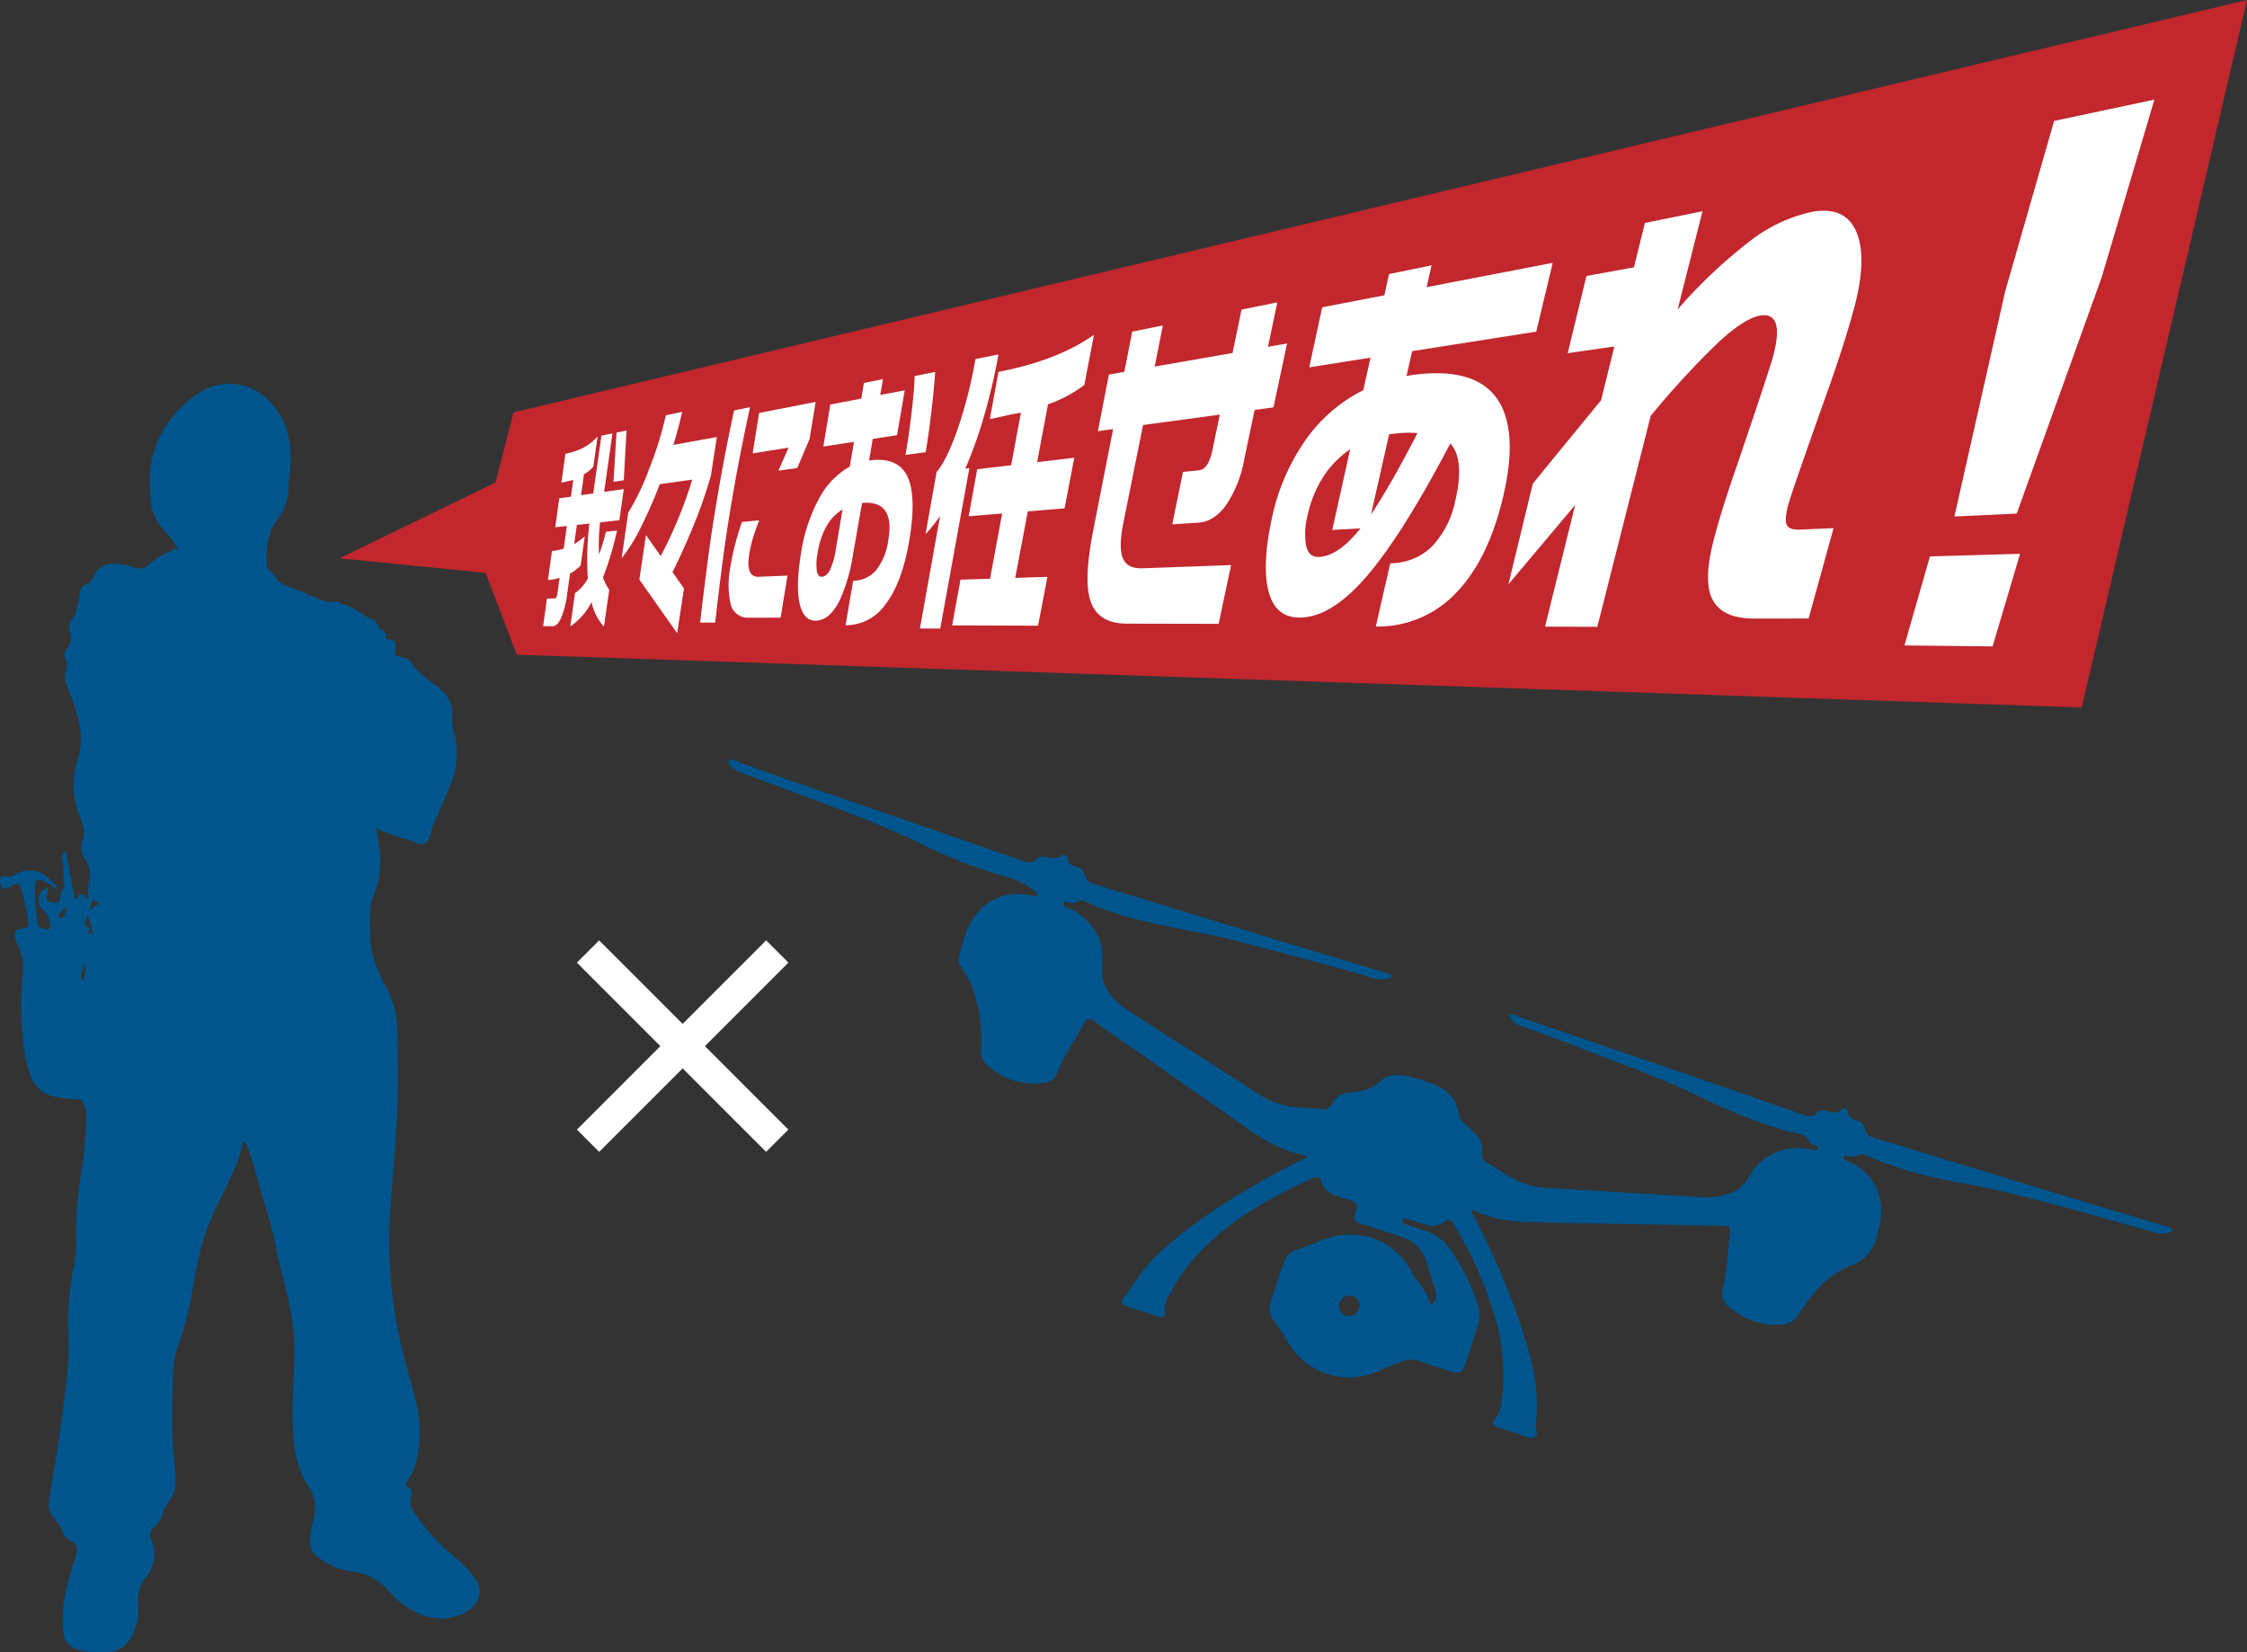
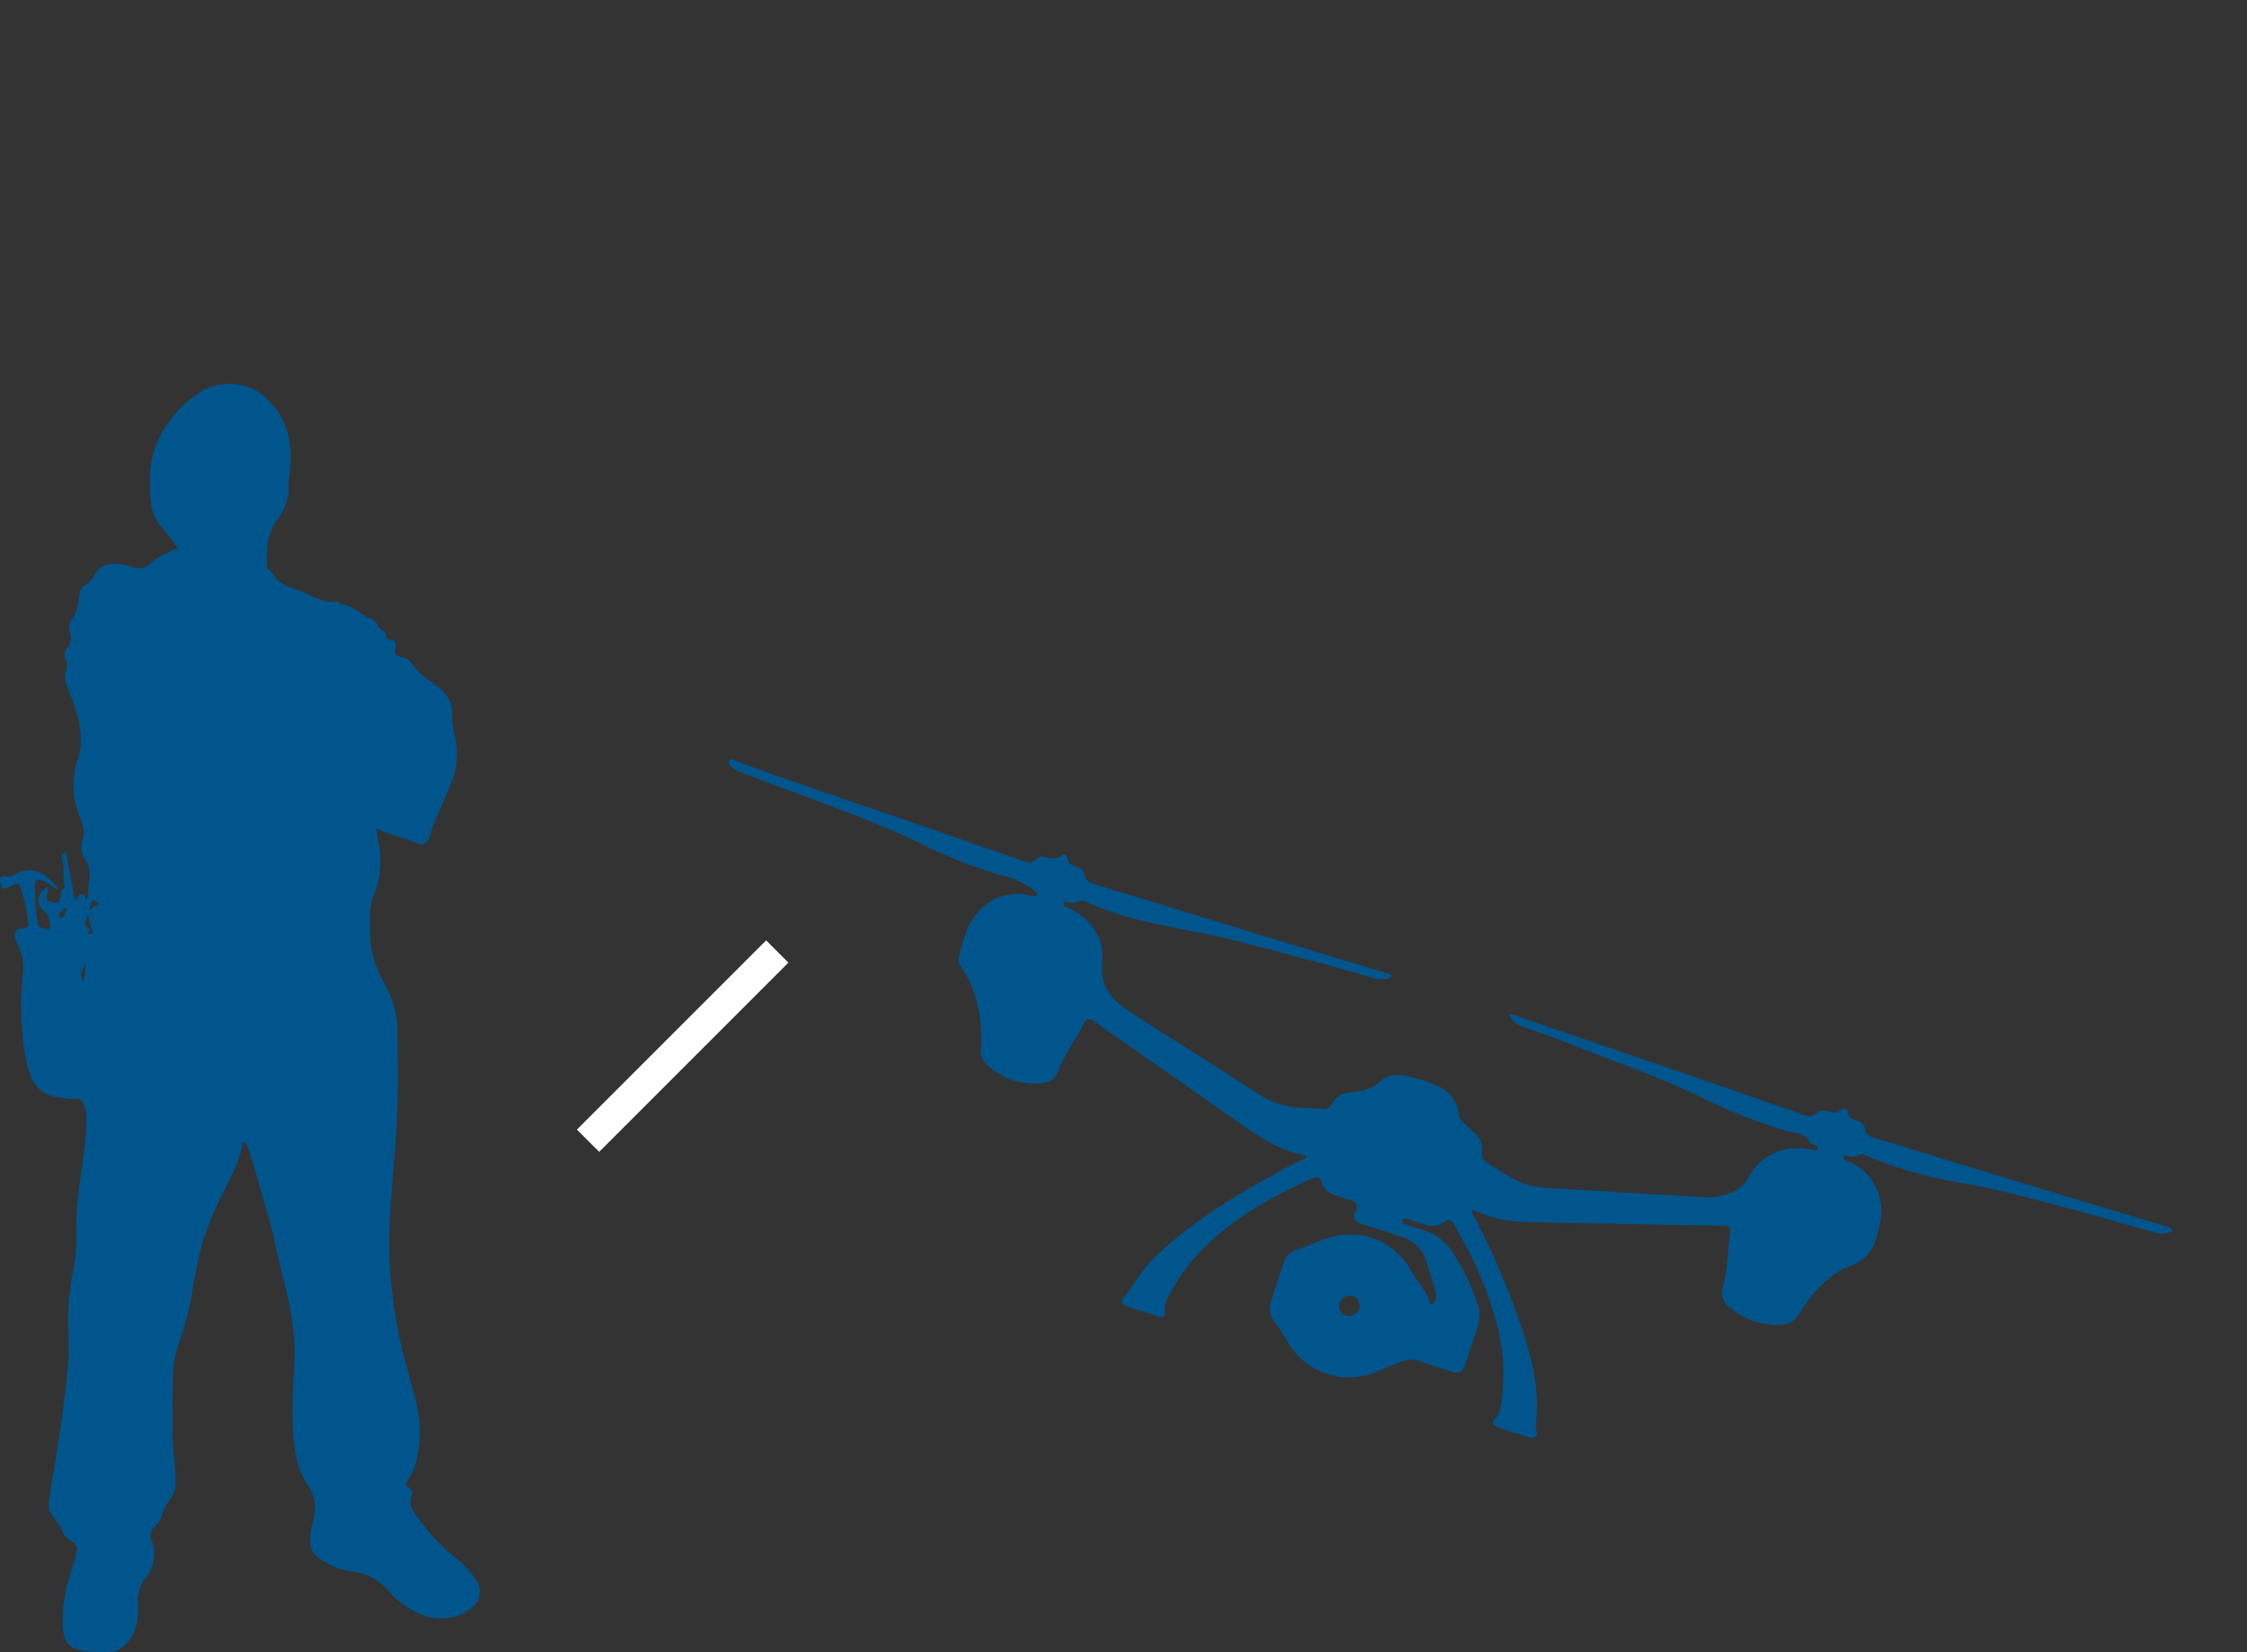
<svg xmlns="http://www.w3.org/2000/svg" width="440" height="323.552">
  <rect width="100%" height="100%" fill="#333333" stroke="none" />
  <defs>
    <style>.b{fill:#fff}</style>
  </defs>
  <path d="M73.687 162.215c.263 1.937.691 3.721.767 5.562a17.114 17.114 0 01-1.25 7.461c-1.075 2.549-.722 5.182-.709 7.818.019 3.857 1.512 7.218 3.256 10.52a17.268 17.268 0 012.052 7.887c.1 6.7.229 13.4-.215 20.1-.347 5.211-.8 10.416-1.152 15.628a81.064 81.064 0 00.18 14.055 96.118 96.118 0 002.4 14.129c.752 2.875 1.6 5.726 2.305 8.613a24.37 24.37 0 01.269 11.925 11.77 11.77 0 01-1.8 4.006c-.395.55-.532.96.223 1.343a1.274 1.274 0 01.521 1.748 3.221 3.221 0 00.511 3.018 38.5 38.5 0 008.195 9 20.221 20.221 0 014.074 4.5 3.882 3.882 0 01-.5 4.881c-2.41 2.522-6.763 3.219-10.255 1.785a16.3 16.3 0 01-6.429-4.629 10.836 10.836 0 00-7.258-3.826 14.782 14.782 0 01-6.755-2.9 3.475 3.475 0 01-1.376-2.696 12.239 12.239 0 01.462-3.87c.668-2.518.837-4.831-.814-7.243-2.412-3.522-2.92-7.7-3.048-11.891-.129-4.219.084-8.433.294-12.644.275-5.521-.8-10.848-2.168-16.147-.568-2.2-1.13-4.4-1.555-6.633-.534-2.8-1.359-5.514-2.161-8.236-1.064-3.617-1.952-7.288-3.275-10.828a2.2 2.2 0 00-.64-1.082.358.358 0 00-.316.347c-.613 3.624-2.427 6.772-3.98 10.02a53 53 0 00-4.19 10.491q-.9 3.8-1.58 7.659a62.23 62.23 0 01-2.73 10.971 19.681 19.681 0 00-1.175 6.593c-.078 5.024-.273 10.053.118 15.071a37.182 37.182 0 01.418 5.6 6.055 6.055 0 01-1.2 3.451 8.491 8.491 0 00-1.36 2.654 5.638 5.638 0 01-1.628 2.593 1.962 1.962 0 00-.576 2.416 7.32 7.32 0 01-1.188 7.637 7.068 7.068 0 00-1.41 4.979 11.668 11.668 0 01-.988 5.968c-1.214 2.3-2.943 3.639-5.664 3.524-1.969-.084-3.945.017-5.818-.8a3.382 3.382 0 01-2.084-2.628 23.113 23.113 0 01.286-7.88c.428-2.757 1.519-5.33 2.165-8.028a1.879 1.879 0 00-.989-2.43 3.553 3.553 0 01-1.705-1.888 11.305 11.305 0 00-1.826-2.863 3.538 3.538 0 01-.823-2.788c.294-3 .947-5.945 1.393-8.922.942-6.287 1.915-12.569 2.394-18.915a46.678 46.678 0 00-.038-5.926 53.329 53.329 0 011.216-12.867 27.232 27.232 0 00.333-5.8 73.616 73.616 0 01.911-11.493 95.044 95.044 0 001.12-11.084 6.707 6.707 0 00-.7-3.4.982.982 0 00-1.026-.593 19.907 19.907 0 01-4.669-.533 6.265 6.265 0 01-4.633-4.293 27.92 27.92 0 01-1.446-7.661 55.244 55.244 0 01.025-12.127 9.727 9.727 0 00-1.031-5.649 5.112 5.112 0 01-.307-.741c-.528-1.677-.155-2.331 1.591-2.515.834-.088.889-.364.794-1.126a41.028 41.028 0 00-1.343-6.472c-.34-1.168-.576-1.255-1.73-.8a6.25 6.25 0 00-.692.393c-1 .546-1.459.331-1.686-.787s.166-1.542 1.344-1.3a1.746 1.746 0 001.33-.27 5.368 5.368 0 017 .863c.541.55 1.277.955 1.572 1.912-1.043-.352-1.665-1.139-2.546-1.512-1.542-.653-1.859-.454-1.925 1.2a39.776 39.776 0 00.591 7.188c.087.617 1.8 1.229 2.265.824a.352.352 0 00.107-.257c-.109-1.091-.1-2.2-1.049-3.026-1.824-1.587-1.573-3.617.644-4.942a6.016 6.016 0 01-.263 2.034c-.065.545.076.77.6.932 1.566.481 1.885.314 2.154-1.229.087-.5-.009-1.08.6-1.367.1-.047.166-.308.137-.446-.379-1.833.063-3.744-.552-5.563-.172-.51.424-.822.8-1.273l1.791 9.448c.647-.142.524-1.045 1.2-1.02s.9.467.86 1.133a1.22 1.22 0 00.541-1.131 19.747 19.747 0 01.258-3.3 5.532 5.532 0 00-.871-3.63 3.859 3.859 0 01-.5-3.7c.577-1.514.078-3.02-.479-4.488a15.916 15.916 0 01-.536-11.089c1.409-4.1.426-7.98-.972-11.834-.353-.973-.759-1.926-1.1-2.9a4.071 4.071 0 01-.178-2.743 3.273 3.273 0 00-.135-2.54 1.879 1.879 0 01.439-1.964 3.327 3.327 0 00.462-3.236 2.3 2.3 0 01.282-2.2c1.229-1.608 1.37-3.531 1.69-5.4a2.06 2.06 0 011.045-1.593 3.023 3.023 0 001.484-1.3c1.107-2.688 3.221-3.135 5.772-2.661a8.677 8.677 0 011.957.417 2.893 2.893 0 003.495-.621 12.371 12.371 0 013.76-2.232c.562-.259.991-1 1.82-.321a17.979 17.979 0 00-2.894-4.021 9.14 9.14 0 01-2.447-4.853c-.749-5.725-.3-11.242 3.3-16.086a21.17 21.17 0 017.086-6.529 10.792 10.792 0 0112.289 1.8c3.92 3.733 4.938 8.4 4.545 13.559-.089 1.168-.3 2.331-.316 3.5a10.532 10.532 0 01-2.113 6.465c-2.15 2.793-2.328 5.963-2.13 9.255.012.19.044.48.164.547 1.016.562 1.382 1.692 2.192 2.44a8.523 8.523 0 002.972 1.377c1.954.772 3.828 1.734 5.832 2.384a3.06 3.06 0 001.76.2 1.361 1.361 0 011.32.279.865.865 0 00.427.255c2.25.2 3.686 2.052 5.675 2.786a2.244 2.244 0 011.414 1.466 1.158 1.158 0 00.669.715 1.216 1.216 0 01.9 1.371c-.05.386.2.476.559.519 1.19.14 1.4.426 1.281 1.63-.146 1.523-.142 1.506 1.415 1.877a2.754 2.754 0 011.783 1.185c1.236 1.889 3.117 3.1 4.872 4.425 2.016 1.521 3.3 3.333 3.031 6.025a12.647 12.647 0 00.606 4.055 16.109 16.109 0 01-1.2 9.9c-1.009 2.472-2.123 4.9-3.153 7.368-.282.673-.4 1.414-.648 2.1-.56 1.549-1.26 1.873-2.784 1.214-2.484-1.07-5.185-1.511-7.683-2.783zM17.05 182.63a3.028 3.028 0 00.956.245c.193-.022.155-.349.087-.516-.4-.982-.411-2.086-.949-3.154-.2.837-.983 1.616-.078 2.255.623.438.719.683-.016 1.17zm-.773 9.513a7.279 7.279 0 00.322-3.674c-.049 1.188-1.378 2.238-.322 3.674zm1.214-13.776a4.493 4.493 0 012.018-1.343c-1.3-1.021-1.43-.985-1.815.483-.075.284-.136.574-.203.86zm-4.629-.626a7.894 7.894 0 00-1.13 1.051c-.153.208-.411.66-.045.875a.731.731 0 00.862-.295c.131-.534.655-1.029.313-1.629zm282.598 20.834a4.579 4.579 0 012.279.653q14.2 4.813 28.377 9.691 13.452 4.634 26.891 9.334c1 .349 1.9.6 2.76-.334a1.71 1.71 0 011.7-.433c1.111.283 2.165.763 3.219-.3.374-.376 1.053.03 1.141.593.166 1.047.871 1.384 1.738 1.631a2.147 2.147 0 011.687 1.762c.16 1.163.989 1.392 1.876 1.663q16.655 5.081 33.309 10.168c7.773 2.361 15.563 4.673 23.339 7.03.588.177 1.325.18 1.685.974a4.209 4.209 0 01-3.489.327c-7.39-2.048-14.752-4.2-22.176-6.122-5.025-1.3-10.058-2.584-15.185-3.476a83.748 83.748 0 01-19.319-5.5 1.29 1.29 0 00-1.3-.092 2.393 2.393 0 01-2.176.2c-.281-.093-.65-.185-.8.168-.2.467.233.6.537.749.451.224.93.4 1.373.639 4.493 2.452 6.429 7.318 5.01 12.57-.092.342-.239.669-.31 1.014a7.824 7.824 0 01-5.306 6.4c-4.422 1.71-7.486 5.4-10.015 9.38a4.251 4.251 0 01-3.887 2.157 14.476 14.476 0 01-10-3.641 3.319 3.319 0 01-1.053-3.554c.931-3.641.961-7.4 1.406-11.1.157-1.309-.779-1.073-1.471-1.088-5.8-.124-11.605-.216-17.408-.326-7.213-.137-14.428-.229-21.64-.445a24.2 24.2 0 01-9.932-2.417c-.216.688.193 1.079.4 1.5a148.434 148.434 0 019.5 22.42c1.862 5.945 3.408 11.962 2.466 18.293-.12.8.8 1.819-.238 2.359-.913.475-1.844-.256-2.743-.521-1.5-.442-2.981-.956-4.464-1.458-.74-.251-1.263-.854-.626-1.459 1.325-1.26 1.285-2.914 1.5-4.456a38.536 38.536 0 00-1.457-15.871 75.665 75.665 0 00-8-17.928c-.527-.887-.95-1.137-1.842-.422a4.053 4.053 0 01-3.9.45c-1.065-.317-2.114-.683-3.178-1.005-.374-.114-.877-.32-1.063.177-.238.629.378.727.779.869 1 .353 2 .7 3.022.991a10.252 10.252 0 016.1 4.671 42.47 42.47 0 014.821 10.076 6.757 6.757 0 01-.052 4.3c-.829 2.383-1.555 4.8-2.364 7.195-.594 1.76-1.175 2.042-2.969 1.479-2.119-.666-4.238-1.334-6.334-2.069a4.371 4.371 0 00-2.9.081c-2.665.794-5.024 2.379-7.787 2.889a13.815 13.815 0 01-14.707-6.429 51.79 51.79 0 00-2.881-4.429 3.736 3.736 0 01-.555-3.586c.814-2.6 1.669-5.191 2.527-7.78a3.774 3.774 0 012.5-2.445 111.707 111.707 0 004.661-1.782c7.241-2.93 14.369-.5 18.082 6.369 1.027 1.9 2.747 3.364 3.276 5.58.184.77.793.386 1.054-.144a2.964 2.964 0 00.067-2.223c-.6-1.98-1.177-3.969-1.866-5.919a7.146 7.146 0 00-4.819-4.466c-2.589-.857-5.174-1.727-7.782-2.518-1.251-.379-1.675-1.08-1.141-2.25.661-1.448.136-2.141-1.317-2.463a19.108 19.108 0 01-2.59-.846 3.892 3.892 0 01-2.664-2.5c-.361-1.326-.995-1.2-1.979-.752a86.983 86.983 0 00-13.439 7.26c-5.644 3.865-10.6 8.423-13.9 14.515-.719 1.325-1.74 2.61-1.408 4.346a.77.77 0 01-1.043.913q-3.472-1.067-6.9-2.268a.75.75 0 01-.294-1.261c2.018-2.435 3.452-5.292 5.708-7.571 5.306-5.36 11.482-9.526 17.9-13.377 4.024-2.413 8.133-4.671 12.3-6.686.07-.371-.116-.477-.312-.511-4.888-.832-8.853-3.533-12.79-6.3q-9.106-6.393-18.223-12.763c-3.391-2.372-6.813-4.7-10.164-7.129-1.03-.748-1.54-.561-2.083.489-1.688 3.267-3.906 6.246-5.222 9.722a3.1 3.1 0 01-2.757 1.868 13.581 13.581 0 01-11.22-3.79 3.391 3.391 0 01-.929-2.771 29.15 29.15 0 00-1.82-12.486 23.112 23.112 0 00-2.046-3.7 2.075 2.075 0 01-.506-1.687c.836-3.008 1.414-6.155 3.473-8.636a10.168 10.168 0 0110.264-3.73c.348.063.69.155 1.039.212.255.041.532.022.639-.257.115-.3-.138-.427-.332-.6a15.647 15.647 0 00-6.389-3.122 96.614 96.614 0 01-16.586-6.552c-4.219-2.036-8.573-3.815-12.942-5.513-7.2-2.793-14.453-5.429-21.683-8.133a4.511 4.511 0 01-.559-.233c-.9-.476-2.229-1.253-1.919-2.018.339-.836 1.6.065 2.383.345 10.118 3.638 20.3 7.09 30.465 10.585q4.937 1.7 9.871 3.418c4.956 1.727 9.922 3.43 14.875 5.17.956.336 1.811.559 2.619-.331a1.582 1.582 0 011.392-.488c1.259.216 2.47.706 3.682-.316.386-.325 1.007.154 1.073.731.106.938.725 1.249 1.5 1.461.873.241 1.687.686 1.837 1.612.214 1.307 1.1 1.643 2.161 1.968q17.383 5.294 34.753 10.626c7.434 2.267 14.88 4.5 22.318 6.75.322.1.8.106.8.549s-.5.408-.82.5a6.045 6.045 0 01-3.421-.334c-8.42-2.489-16.934-4.636-25.415-6.9-6.1-1.628-12.364-2.483-18.492-3.973a62 62 0 01-11.48-3.757 1.838 1.838 0 00-1.99-.053c-.611.41-1.268.151-1.9 0-.257-.063-.547-.067-.666.193-.156.339.073.58.362.721a18.321 18.321 0 011.779.833c3.72 2.339 5.9 5.735 5.427 10.11-.478 4.421 1.679 7.115 4.92 9.269 5.294 3.519 10.7 6.869 16.059 10.293 3.1 1.986 6.219 3.953 9.3 5.976a17.079 17.079 0 008.952 2.911c1.211.043 2.423.1 3.627.223a1.913 1.913 0 002.221-1.089 3.957 3.957 0 013.3-2.123c2.207-.224 4.281-.488 6.07-2.2 1.435-1.373 3.559-1.437 5.479-.978a32.041 32.041 0 015.6 1.828 6.708 6.708 0 014.269 5.47 2.688 2.688 0 00.9 1.7c.744.683 1.474 1.38 2.2 2.086a4.11 4.11 0 011.5 3.638 2.074 2.074 0 001.309 2.395c2.268 1.305 4.333 2.942 6.842 3.854 3.022 1.1 6.172.932 9.28 1.132 8.562.552 17.127 1.041 25.691 1.559a12.139 12.139 0 006.046-1.047 6.086 6.086 0 002.906-2.7c2.556-4.64 7.131-6.61 12.438-5.571.423.084.987.371 1.161-.246.145-.516-.454-.558-.792-.731-.224-.115-.581-.171-.655-.347-.821-1.956-2.739-1.8-4.313-2.224a109.514 109.514 0 01-17.559-6.939c-4.2-1.964-8.469-3.817-12.811-5.442-7.089-2.654-14.071-5.587-21.241-8.021-1.916-.634-2.373-1.096-3.066-2.58zm-29.262 57.486a1.984 1.984 0 00-1.366-2.276 2.075 2.075 0 00-2.538 1.357 1.961 1.961 0 001.369 2.489 2.108 2.108 0 002.535-1.57z" fill="#00558d" />
-   <path class="b" d="M117.327 184.14l37.052 37.052-4.36 4.359-37.051-37.052z" />
  <path class="b" d="M154.378 188.499l-37.052 37.052-4.359-4.36 37.052-37.051z" />
-   <path d="M66.489 109.321l30.57-14.854 3.491-13.711L440.001-.001l-32.366 138.539-306.44-10.336-6.1-16.019z" fill="#c1272d" />
-   <path class="b" d="M117.019 85.467l-.833 5.9a7.529 7.529 0 01-1.837 1.524l-.572 4.074 2.392-.34 1.6-11.312 2.162-.442-1.635 11.453 3.859-.549-.882 6.1-3.757.41a38.021 38.021 0 00-.217 6.336 43.82 43.82 0 001.356-4.508l2.179-.215a66.413 66.413 0 01-2.757 9.2 10.607 10.607 0 001.223 2.414l-1.04 7.179a10.17 10.17 0 01-2.427-4.8 12.32 12.32 0 01-4.157 4.756l.919-6.505a8.472 8.472 0 002.52-2.865 58.74 58.74 0 01.29-10.76l-2.444.268-.531 3.786c.519-.34.864-.573 1.034-.7q.435-.322 1.042-.865l-.811 5.742a9.545 9.545 0 01-2.071 1.571l-.572 4.069a17.381 17.381 0 01-1.158 4.552q-.753 1.692-1.672 1.685l-1.87-.012.747-5.4 1.586-.041c.1 0 .2-.1.285-.285a2.543 2.543 0 00.19-.717l.422-3.026a8.255 8.255 0 01-2.284.427l.785-5.682a9.613 9.613 0 002.3-.466l.616-4.426-2.271.249.783-5.668 2.287-.325.454-3.253q-.388.062-1.321.291c-.616.151-.948.23-1 .239l.784-5.682a13.236 13.236 0 003.343-1.084 10.444 10.444 0 002.961-2.297zm5.668-1.159l-.545 9.74-2.014.305.6-9.644zm16.533 8.763a88.546 88.546 0 01-3.25 9.428q-2 4.955-4.281 9.534l2.249 3.2-1.34 8.76-7.4-10.508 1.29-8.712 2.884 4.108q1.845-3.458 3.478-7.42a77.864 77.864 0 002.691-7.542l-6.354.9a87.9 87.9 0 01-3.8 8.628 31.9 31.9 0 01-3.663 5.861l1.3-8.947a46.084 46.084 0 004.1-8.564 69.26 69.26 0 003.256-10.468l3.2-.68q-.666 3.033-1.731 6.47l8.517-1.534zm7.651-13.333q-1.357 6.259-2.38 11.677-1.019 5.393-2 11.625-.629 4.011-1.257 8.963t-1.192 9.92H137.1q.456-4.076 1.145-9.5.693-5.438 1.255-9.062 1.885-12.16 4.25-22.991zm5.987 41.207l-6.245.018a3.475 3.475 0 01-3.575-2.8 18.01 18.01 0 01.027-7.364 43.9 43.9 0 01.933-4.382q.6-2.284 1.3-4.21l3.359-.318q-.67 1.76-1.123 3.152a26.061 26.061 0 00-.818 3.44c-.487 3.049.136 4.533 1.888 4.461l5.6-.233zM158.523 86l-2.42 5.651-3.676.51 1.992-4.5-7.033 1.117 1.25-7.909 11.085-2.168zm19.459 20.218q-1.393 7.9-4.523 12.036a9.525 9.525 0 01-7.888 4.189l1.493-8.725a5.962 5.962 0 004.456-2.025 11.716 11.716 0 002.4-5.813q.722-4.149-.642-5.939c-.9-1.179-2.4-1.657-4.474-1.448l-1.775 10.125a33.835 33.835 0 01-2.528 8.759c-1.336 2.782-2.951 4.162-4.827 4.162-1.57 0-2.6-1.155-3.11-3.455s-.4-5.578.312-9.9a32.464 32.464 0 013.4-10.345 15.3 15.3 0 016.127-6.472l.818-4.847-6 .928 1.362-8.235 6.065-1.157.515-3.059 3.733-.759-.531 3.108 4.8-.916-1.521 8.786-4.748.735-.72 4.218c3.6-.493 6.087.446 7.375 2.85 1.373 2.616 1.519 7.033.431 13.199zm-14.311 1.344l1.313-7.791a8.693 8.693 0 00-3.193 3.357 15.548 15.548 0 00-1.669 5.016 11.714 11.714 0 00-.184 3.583q.2 1.254.956 1.223.98-.037 1.655-1.392a14.991 14.991 0 001.123-3.997zm17.579-19.014l-3.938.541q.65-3.726 1.168-8.056t.626-7.393l4.015-.807q-.2 3.179-.752 7.846t-1.119 7.869zm14.271-19.15a120.118 120.118 0 01-2.822 12.075 85.876 85.876 0 01-3.672 10.284l.789-.094-5.7 31.424-3.98-.025 3.949-22.023a29.633 29.633 0 01-2.85 3.559l2.167-12.165q1.925-2.218 4.047-8.205a89.189 89.189 0 003.561-13.906zm18.694-3.827l-1.886 9.817a26.007 26.007 0 01-7.112 3.787l-2.136 11.323 7.285-.863-1.908 9.911-7.2.591-2.457 13.022 6.306-.206-1.839 9.57-16.823-.061 1.637-8.954 5.787-.189 2.374-12.77-6.563.541 1.679-9.205 6.642-.787 1.914-10.293c-.792.125-1.921.353-3.377.679-1.44.325-2.339.514-2.708.572l1.688-9.242c7.575-1.445 13.879-3.855 18.697-7.245zm35.152 14.201l-3.686.5-2.051 9.732a23.354 23.354 0 01-3.564 8.936c-1.558 2.139-3.36 3.267-5.4 3.4l-5.118.335 2.1-10.269 3.121-.313q1.861-.186 2.641-3.932l1.444-6.965-15.027 2.032-3.852 19.156c-.65 3.264-.683 5.572-.1 6.94s1.865 2.029 3.853 1.956l17.339-.631-2.436 11.507-17.924-.034c-3.687-.008-6.019-1.388-7.062-4.126-1.034-2.713-.9-7.337.387-13.924l3.932-20.05-2.977.4 2.154-11.074 3.019-.527 1.546-7.879 6-1.21-1.6 8.053 15.245-2.659 1.761-8.5 7.006-1.411-1.833 8.7 3.743-.652zm44.93 17.672c-2.018 8.429-5.231 14.787-9.574 19.054a20.979 20.979 0 01-15.322 6.184l2.835-12.387a11.612 11.612 0 008.226-3.35 18.3 18.3 0 004.5-8.864c1.27-5.42.943-9.182-.969-11.243-6.79 12.953-12.59 21.96-17.478 27.249-4.25 4.583-8.257 6.838-12.028 6.846-3.361.006-5.421-1.925-6.231-5.776-.709-3.348-.451-7.849.772-13.541a41.439 41.439 0 015.867-14.325 30.512 30.512 0 0112.059-10.886l1.411-6.36-11.993 1.885 2.533-11.753 12.171-2.348.922-4.161 8.322-1.705-.965 4.27 24.688-4.764-3.216 13.471-24.305 3.822-1.095 4.836.972-.138c8.3-1.19 14.053.426 16.981 4.95 2.642 4.145 2.954 10.527.917 19.034zm-27.889 6.023l-5.527.307 3.5-15.782a18.591 18.591 0 00-5.362 5.535 22.762 22.762 0 00-2.96 7.34 14.725 14.725 0 00-.353 5.706c.313 1.712 1.154 2.54 2.532 2.487 2.542-.102 5.263-1.951 8.17-5.593zm11.156-18.649a20.708 20.708 0 00-4.451.1l-1.1.123-3.544 15.7q1.83-2.733 4.26-6.949 2.137-3.76 4.835-8.974zm76.591 36.296l-10.676.012c-4.07.005-6.746-1.2-8.082-3.614-1.328-2.391-1.243-6.4.248-12.063q1.556-5.913 4.453-14.214c4.259-12.514 6.653-19.737 7.119-21.5q2.284-8.642-2.445-7.955c-2.02.3-4.738 2.016-8.128 5.113a166.129 166.129 0 00-13.41 14.545l-10.453 41.3-10.236-.031 5.896-23.817-13.069 15.533 4.76-19.646c.4-.534 1.978-2.484 4.768-5.888l8.617-10.513 2.6-10.521-9.134 1.307 3.667-15.113 9.3-1.7 2.148-8.684 11.279-2.3-4.866 19.226a98.652 98.652 0 0114.118-13.353 30.5 30.5 0 0111.974-5.71c4.453-.862 7.439.413 8.9 3.857 1.466 3.471 1.309 8.513-.473 15.074q-1.883 6.93-5.14 16.085c-4.686 13.155-7.232 20.513-7.706 22.269q-.79 2.919-.314 3.949t2.558.944l6.612-.287zm57.384-66.804l-16.632 46.267-12.2.564 9.954-44.131 9.569-33.332 19.636-4.168zm-21.354 72.267l-17.267-.192 5-17.431 17.645-.51z" />
</svg>